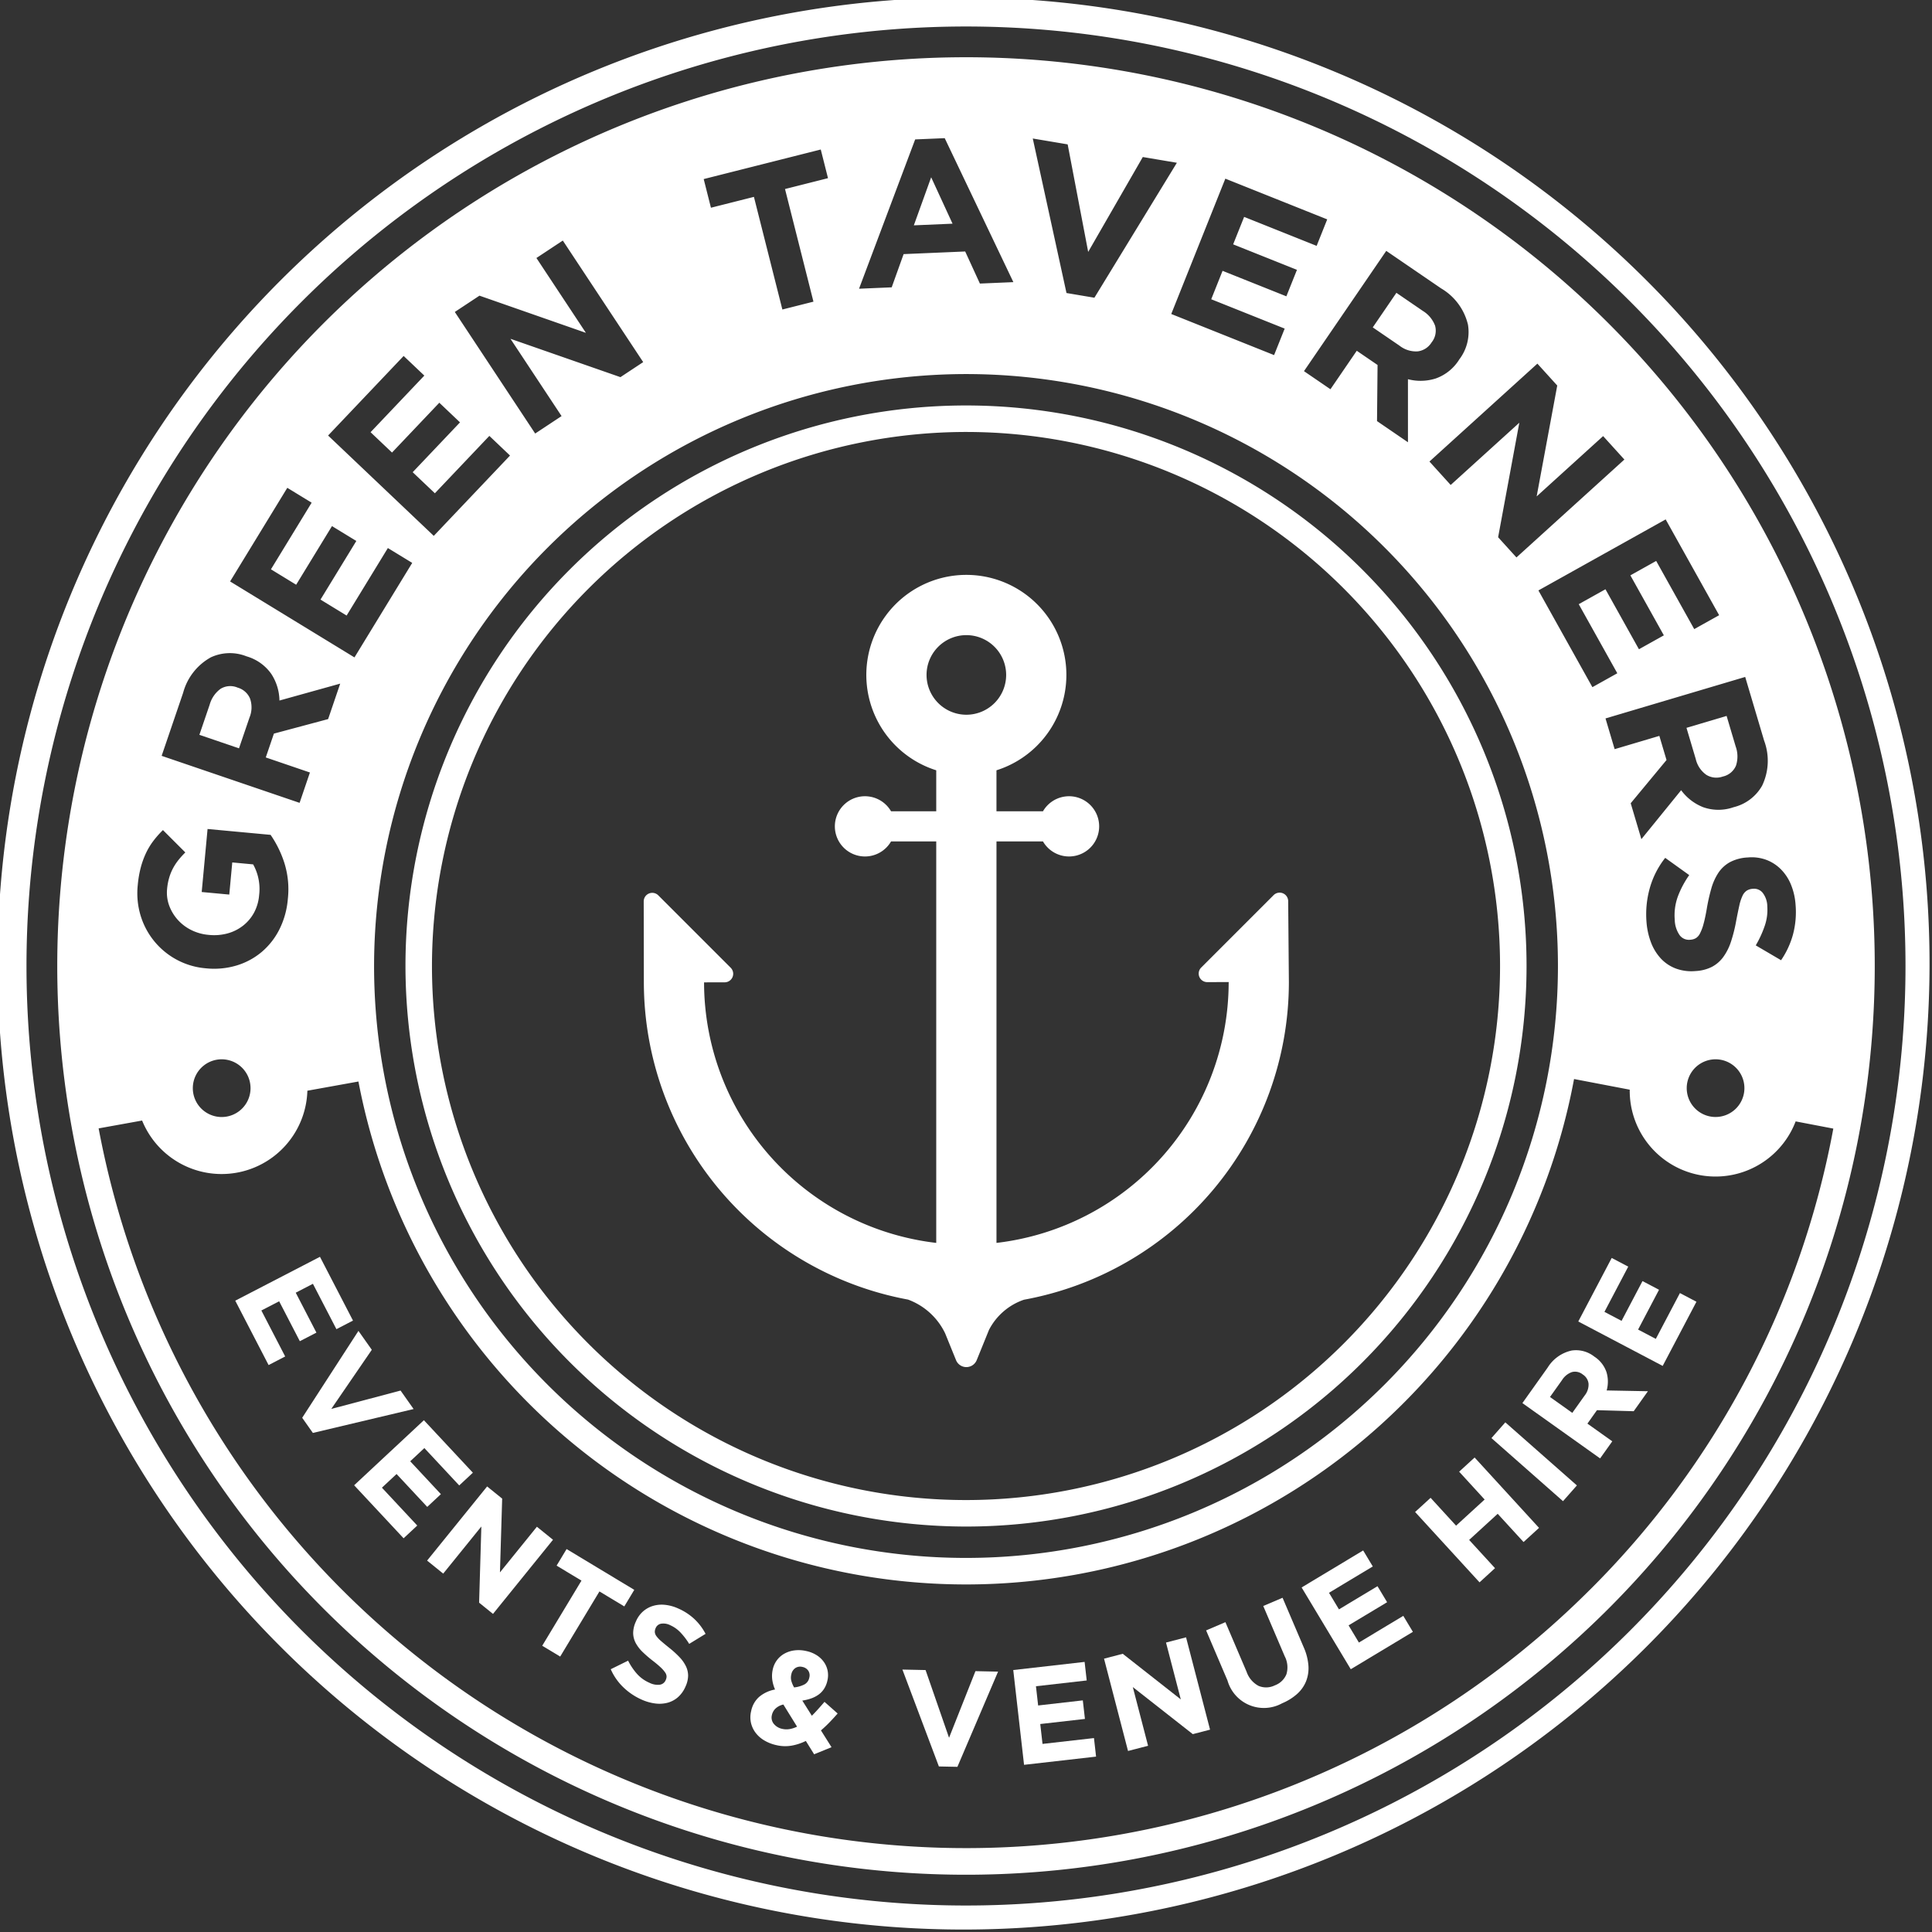
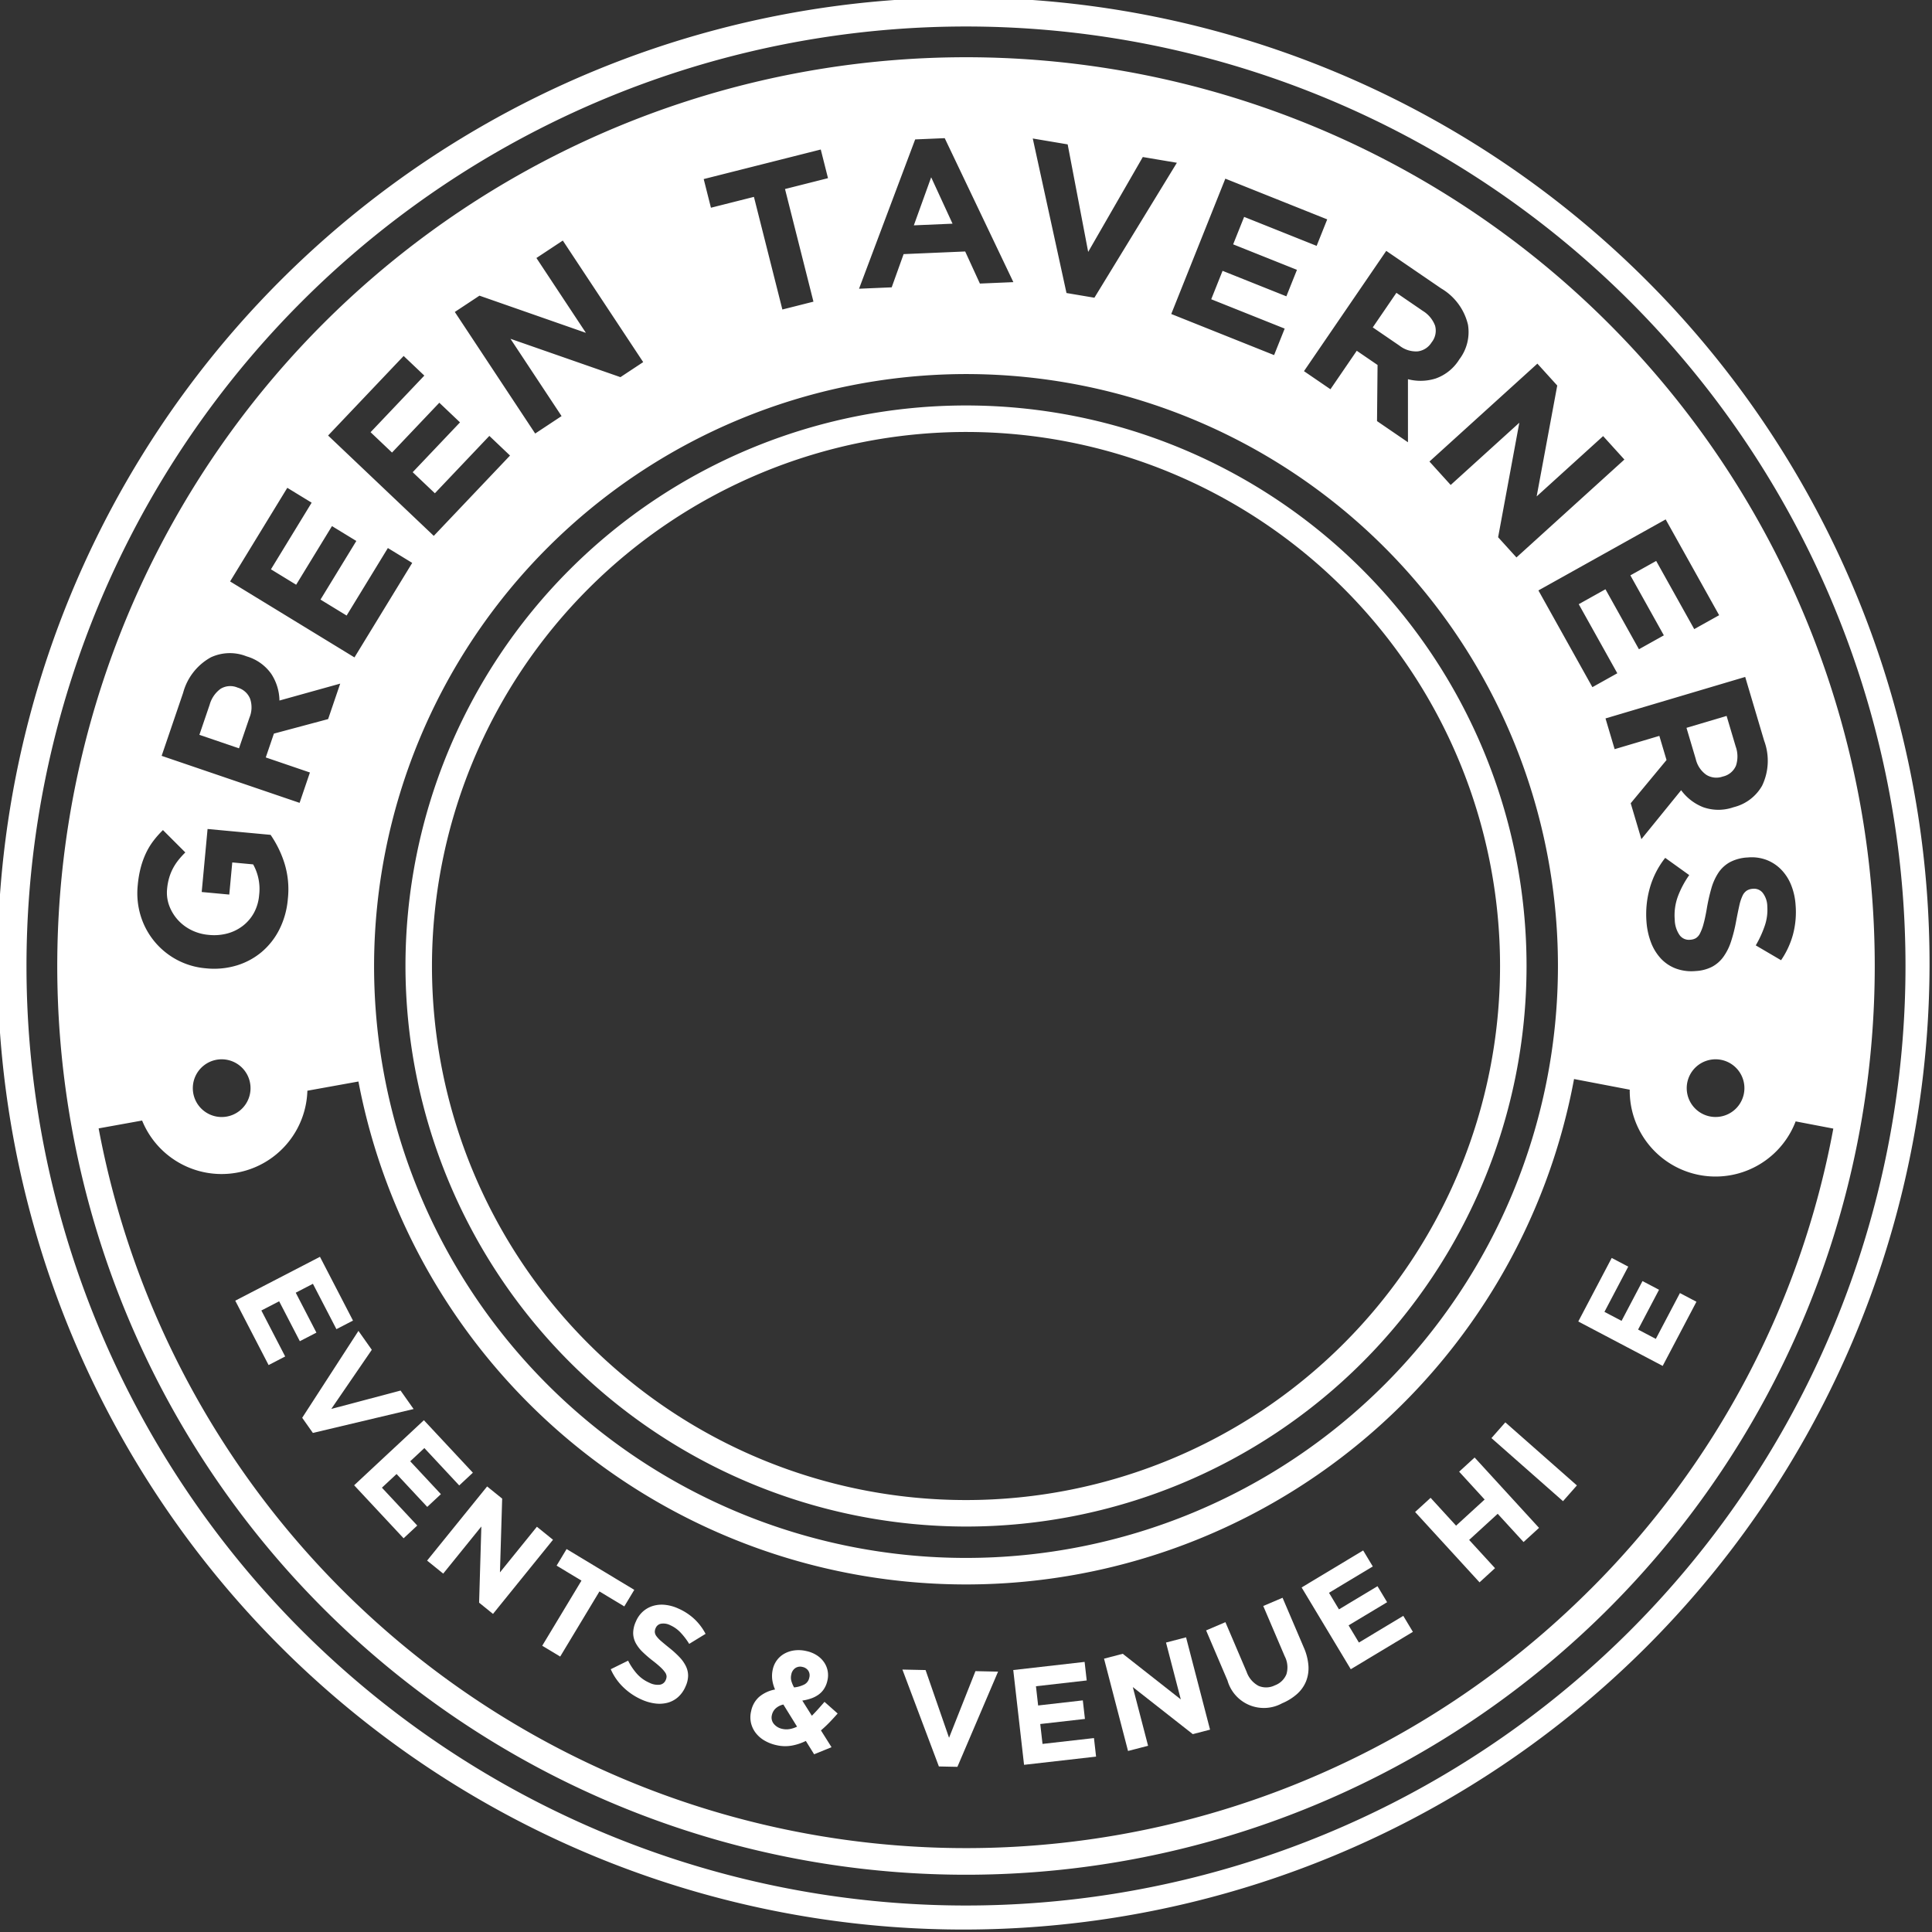
<svg xmlns="http://www.w3.org/2000/svg" id="Layer_1" data-name="Layer 1" viewBox="0 0 129.213 129.213">
  <rect x="0" y="0" width="129.213" height="129.213" fill="#333333" stroke="none" />
  <defs>
    <style>.cls-1{fill:#fff;}</style>
  </defs>
  <title>green-taverns-logo</title>
  <path class="cls-1" d="M15.909,45.993l-.026-.009a1.244,1.244,0,0,0-1.132.085,1.97,1.97,0,0,0-.729,1.061l-.687,2.016,2.649.903.701-2.056a1.781,1.781,0,0,0,.037-1.274A1.273,1.273,0,0,0,15.909,45.993Z" />
  <path class="cls-1" d="M114.119,51.82a1.273,1.273,0,0,0,1.082.122l.027-.008a1.244,1.244,0,0,0,.874-.724,1.968,1.968,0,0,0-.019-1.287l-.607-2.042-2.683.797.619,2.082A1.781,1.781,0,0,0,114.119,51.82Z" />
  <path class="cls-1" d="M95.738,22.912l.016-.023a1.244,1.244,0,0,0,.222-1.114,1.969,1.969,0,0,0-.826-.987l-1.759-1.203L91.811,21.896l1.793,1.226a1.781,1.781,0,0,0,1.218.377A1.273,1.273,0,0,0,95.738,22.912Z" />
  <polygon class="cls-1" points="61.118 15.071 63.706 14.96 62.277 11.857 61.118 15.071" />
  <path class="cls-1" d="M107.583,21.63a60.777,60.777,0,0,0-85.952,85.952A60.777,60.777,0,0,0,107.583,21.63Zm3.867,29.174-.472-1.588-2.99.888-.611-2.055,9.343-2.775,1.269,4.271a3.845,3.845,0,0,1-.139,3.004,3.011,3.011,0,0,1-1.897,1.435l-.027.008a3.057,3.057,0,0,1-2.013-.005,3.346,3.346,0,0,1-1.478-1.137l-2.659,3.274-.714-2.403,2.395-2.89Zm-90.722.861-.691,2.03-9.226-3.144,1.437-4.217a3.846,3.846,0,0,1,1.852-2.37,3.011,3.011,0,0,1,2.378-.072l.026.009a3.057,3.057,0,0,1,1.639,1.169,3.346,3.346,0,0,1,.547,1.782l4.063-1.131-.808,2.372-3.626.971-.009.026-.535,1.568Zm86.49-22.499,1.422,1.568-7.219,6.548-1.226-1.351,1.418-7.659-4.59,4.163L95.602,30.868l7.219-6.548,1.328,1.465-1.377,7.415Zm-13.053.412-2.069-1.415.036-3.753-.023-.016-1.368-.935-1.76,2.574-1.77-1.21,5.502-8.045,3.678,2.515a3.844,3.844,0,0,1,1.787,2.419,3.011,3.011,0,0,1-.568,2.31l-.016.023a3.056,3.056,0,0,1-1.566,1.266,3.347,3.347,0,0,1-1.864.05ZM88.057,16.444,83.208,14.506l-.734,1.836,4.267,1.705-.708,1.771-4.267-1.705L81.007,20.014l4.913,1.963L85.212,23.749,78.334,21l3.617-9.051,6.814,2.723Zm-14.863,3.468-1.867-.315L69.072,9.263l2.334.393,1.372,7.192,3.653-6.346,2.279.384Zm-7.658-.947L64.552,16.819l-4.118.176-.797,2.222-2.184.093,3.754-9.986,1.976-.084,4.592,9.629ZM54.404,20.175l-2.079.525-1.902-7.533-2.875.726-.484-1.917L54.893,9.999l.484,1.917-2.875.726ZM28.379,25.12l-3.595,3.786,1.434,1.361,3.164-3.332,1.383,1.314L27.601,31.581l1.484,1.409,3.643-3.837,1.383,1.314L29.011,35.839l-7.068-6.711,5.053-5.321Zm2.039-4.256,1.649-1.09,7.119,2.487-3.31-5.006,1.765-1.167,5.376,8.13-1.522,1.006-7.354-2.565,3.417,5.169-1.765,1.167ZM11.316,60.567a2.947,2.947,0,0,0,.571.948,3.006,3.006,0,0,0,.903.685,3.205,3.205,0,0,0,1.154.324l.028.003a3.432,3.432,0,0,0,1.25-.101,2.931,2.931,0,0,0,1.036-.519,2.79,2.79,0,0,0,.733-.869,2.988,2.988,0,0,0,.339-1.164A3.375,3.375,0,0,0,16.93,57.81l-1.396-.13-.2,2.149-1.844-.171.392-4.215,4.215.392a7.135,7.135,0,0,1,.923,1.883,5.889,5.889,0,0,1,.231,2.406,5.562,5.562,0,0,1-.567,2.038,4.8,4.8,0,0,1-1.189,1.512,4.716,4.716,0,0,1-1.678.9,5.245,5.245,0,0,1-2.031.189l-.028-.003a4.983,4.983,0,0,1-4.34-3.48,5.174,5.174,0,0,1-.206-2.075,7.196,7.196,0,0,1,.2-1.177,5.69,5.69,0,0,1,.349-.967,4.63,4.63,0,0,1,.496-.821,6.464,6.464,0,0,1,.641-.724l1.497,1.496a5.487,5.487,0,0,0-.468.516,3.644,3.644,0,0,0-.358.547,3.397,3.397,0,0,0-.254.627,3.904,3.904,0,0,0-.14.756A2.494,2.494,0,0,0,11.316,60.567Zm1.58,12.215a1.93,1.93,0,1,1,.643,1.433A1.925,1.925,0,0,1,12.896,72.782Zm2.493-33.895,3.826-6.262,1.628.995-2.722,4.456L19.807,39.107l2.396-3.921,1.628.995L21.435,40.101l1.747,1.067,2.759-4.515,1.628.994-3.862,6.321ZM64.607,25.017A39.589,39.589,0,1,1,25.018,64.607,39.634,39.634,0,0,1,64.607,25.017Zm38.283,14.471,8.511-4.75,3.576,6.407-1.666.93L110.766,37.516l-1.726.964,2.239,4.012-1.666.93-2.239-4.012-1.787.998,2.579,4.62-1.666.93Zm15.308,21.14a1.515,1.515,0,0,0-.312-.92.74.74,0,0,0-.627-.268l-.028.002a.877.877,0,0,0-.403.121.821.821,0,0,0-.289.35,3.09,3.09,0,0,0-.216.667q-.095.42-.216,1.059a10.027,10.027,0,0,1-.341,1.348,3.691,3.691,0,0,1-.512,1.017,2.23,2.23,0,0,1-.755.657,2.719,2.719,0,0,1-1.082.282l-.028.002a3.015,3.015,0,0,1-1.304-.168,2.643,2.643,0,0,1-.998-.662,3.298,3.298,0,0,1-.665-1.077,4.878,4.878,0,0,1-.307-1.427,6.454,6.454,0,0,1,.222-2.208A5.78,5.78,0,0,1,111.37,57.374l1.606,1.153a6.351,6.351,0,0,0-.761,1.431,3.665,3.665,0,0,0-.207,1.558,1.873,1.873,0,0,0,.319,1.017.767.767,0,0,0,.7.319l.028-.002a.846.846,0,0,0,.362-.104.778.778,0,0,0,.277-.314,3.092,3.092,0,0,0,.234-.619q.111-.393.219-1.017a12.184,12.184,0,0,1,.305-1.366,3.766,3.766,0,0,1,.474-1.057,2.223,2.223,0,0,1,.765-.707,2.827,2.827,0,0,1,1.191-.318l.028-.002a2.827,2.827,0,0,1,1.219.16,2.742,2.742,0,0,1,.975.629,3.138,3.138,0,0,1,.676,1.027,4.311,4.311,0,0,1,.309,1.357,5.826,5.826,0,0,1-.175,1.988,5.721,5.721,0,0,1-.796,1.713l-1.692-.993a7.086,7.086,0,0,0,.608-1.329A3.277,3.277,0,0,0,118.198,60.629Zm-5.389,12.153a1.929,1.929,0,1,1,.207.864A1.925,1.925,0,0,1,112.809,72.782Zm-6.48,33.547A59.022,59.022,0,0,1,6.597,75.467l2.907-.525A5.739,5.739,0,0,0,20.557,72.948l3.415-.616a41.363,41.363,0,0,0,81.301-.166l3.724.712a5.738,5.738,0,0,0,11.097,2.121l2.519.482A58.579,58.579,0,0,1,106.33,106.33Z" />
  <polygon class="cls-1" points="20.053 89.7 21.162 89.126 19.779 86.456 20.928 85.861 22.5 88.895 23.608 88.321 21.399 84.056 15.734 86.99 17.964 91.296 19.073 90.721 17.48 87.646 18.67 87.03 20.053 89.7" />
  <polygon class="cls-1" points="26.79 93.001 22.157 94.229 24.866 90.275 23.973 89.01 20.211 94.822 20.925 95.835 27.662 94.237 26.79 93.001" />
  <polygon class="cls-1" points="26.523 98.583 28.574 100.782 29.487 99.93 27.436 97.731 28.382 96.848 30.713 99.347 31.626 98.495 28.35 94.984 23.685 99.336 26.993 102.881 27.906 102.029 25.543 99.497 26.523 98.583" />
  <polygon class="cls-1" points="35.908 102.109 33.437 105.162 33.585 100.228 32.579 99.414 28.565 104.373 29.642 105.244 32.193 102.092 32.043 107.188 32.972 107.939 36.985 102.98 35.908 102.109" />
  <polygon class="cls-1" points="42.421 106.33 37.894 103.601 37.226 104.71 38.889 105.712 36.264 110.068 37.466 110.792 40.091 106.436 41.753 107.438 42.421 106.33" />
  <path class="cls-1" d="M45.35,107.572a2.829,2.829,0,0,0-.879-.24,2.053,2.053,0,0,0-.802.073,1.796,1.796,0,0,0-.664.369,1.851,1.851,0,0,0-.468.655l-.007.017a1.855,1.855,0,0,0-.183.786,1.458,1.458,0,0,0,.173.66,2.466,2.466,0,0,0,.464.599,7.929,7.929,0,0,0,.695.597q.327.254.52.44a2.005,2.005,0,0,1,.285.326.508.508,0,0,1,.096.257.551.551,0,0,1-.052.241l-.007.017a.502.502,0,0,1-.4.306,1.227,1.227,0,0,1-.685-.129A2.397,2.397,0,0,1,42.6,111.946a4.156,4.156,0,0,1-.592-.88l-1.161.572a3.786,3.786,0,0,0,.855,1.221,4.232,4.232,0,0,0,1.207.809,3.195,3.195,0,0,0,.919.262,2.159,2.159,0,0,0,.827-.052,1.731,1.731,0,0,0,.69-.372,1.976,1.976,0,0,0,.499-.701l.007-.017a1.782,1.782,0,0,0,.17-.712,1.46,1.46,0,0,0-.147-.638,2.411,2.411,0,0,0-.43-.609,6.545,6.545,0,0,0-.673-.612q-.332-.267-.545-.451a2.017,2.017,0,0,1-.318-.331.537.537,0,0,1-.113-.274.573.573,0,0,1,.055-.27l.007-.017a.484.484,0,0,1,.348-.279.993.993,0,0,1,.627.103,2.138,2.138,0,0,1,.682.486,4.64,4.64,0,0,1,.58.76l1.095-.671a3.742,3.742,0,0,0-.744-.987A3.825,3.825,0,0,0,45.35,107.572Z" />
  <path class="cls-1" d="M56.022,114.6,55.143,113.821q-.216.25-.428.487-.213.237-.418.442l-.639-1.014a3.245,3.245,0,0,0,.594-.145,1.944,1.944,0,0,0,.492-.253,1.436,1.436,0,0,0,.369-.388,1.66,1.66,0,0,0,.222-.543l.004-.018a1.549,1.549,0,0,0,.015-.641,1.519,1.519,0,0,0-.243-.579,1.702,1.702,0,0,0-.475-.458,2.087,2.087,0,0,0-.692-.284,2.246,2.246,0,0,0-.836-.045,1.86,1.86,0,0,0-.674.23,1.57,1.57,0,0,0-.483.437,1.593,1.593,0,0,0-.264.585l-.004.018a1.974,1.974,0,0,0-.039.645,2.43,2.43,0,0,0,.192.698,2.287,2.287,0,0,0-1.054.485,1.709,1.709,0,0,0-.542.947l-.004.018a1.727,1.727,0,0,0-.01.783,1.748,1.748,0,0,0,.312.664,2.002,2.002,0,0,0,.58.51,2.716,2.716,0,0,0,.798.312,2.569,2.569,0,0,0,1.034.034,3.546,3.546,0,0,0,.945-.313l.554.892,1.164-.474-.707-1.123q.301-.258.583-.55Q55.769,114.889,56.022,114.6Zm-3.101-2.602.004-.018a.655.655,0,0,1,.268-.42.592.592,0,0,1,.479-.073.606.606,0,0,1,.387.251.568.568,0,0,1,.068.46l-.004.018a.645.645,0,0,1-.319.437,1.926,1.926,0,0,1-.695.202,1.905,1.905,0,0,1-.19-.459A.869.869,0,0,1,52.921,111.999Zm-.112,3.643a1.225,1.225,0,0,1-.479-.011.981.981,0,0,1-.581-.342.666.666,0,0,1-.124-.584l.004-.018a.846.846,0,0,1,.234-.414A1.123,1.123,0,0,1,52.392,114l.916,1.479A1.884,1.884,0,0,1,52.809,115.642Z" />
  <polygon class="cls-1" points="63.473 116.223 61.903 111.694 60.354 111.661 62.793 118.141 64.032 118.167 66.751 111.8 65.238 111.767 63.473 116.223" />
  <polygon class="cls-1" points="69.724 116.634 69.573 115.303 72.561 114.963 72.419 113.722 69.431 114.063 69.285 112.777 72.68 112.39 72.539 111.149 67.767 111.693 68.489 118.032 73.306 117.483 73.165 116.243 69.724 116.634" />
  <polygon class="cls-1" points="77.983 109.854 78.972 113.656 75.09 110.606 73.838 110.932 75.443 117.106 76.784 116.758 75.763 112.832 79.774 115.98 80.929 115.68 79.324 109.505 77.983 109.854" />
  <path class="cls-1" d="M87.192,110.17l-1.414-3.311-1.291.551,1.435,3.361a1.608,1.608,0,0,1,.116,1.199,1.329,1.329,0,0,1-.78.749,1.305,1.305,0,0,1-1.086.033,1.689,1.689,0,0,1-.799-.942l-1.417-3.319-1.291.551,1.431,3.352a2.529,2.529,0,0,0,3.653,1.522,3.566,3.566,0,0,0,.995-.618,2.294,2.294,0,0,0,.602-.842,2.393,2.393,0,0,0,.163-1.046A3.698,3.698,0,0,0,87.192,110.17Z" />
  <polygon class="cls-1" points="90.884 109.854 90.194 108.705 92.771 107.156 92.128 106.086 89.55 107.635 88.884 106.526 91.813 104.765 91.169 103.695 87.053 106.17 90.34 111.638 94.495 109.139 93.852 108.069 90.884 109.854" />
  <polygon class="cls-1" points="97.588 98.427 99.293 100.289 97.383 102.037 95.679 100.175 94.643 101.123 98.952 105.828 99.987 104.88 98.257 102.991 100.166 101.243 101.896 103.132 102.931 102.185 98.623 97.479 97.588 98.427" />
  <rect class="cls-1" x="101.903" y="94.574" width="1.404" height="6.38" transform="translate(-38.58 110.098) rotate(-48.609)" />
-   <path class="cls-1" d="M107.444,91.775a1.999,1.999,0,0,0-.809-1.04l-.015-.011a1.97,1.97,0,0,0-1.505-.4,2.517,2.517,0,0,0-1.605,1.139l-1.691,2.376,5.197,3.7.814-1.143-1.663-1.184.629-.884.011-.015,2.456.07.951-1.337-2.76-.052A2.19,2.19,0,0,0,107.444,91.775Zm-1.463,1.56-.825,1.158-1.492-1.062.809-1.136a1.289,1.289,0,0,1,.656-.529.814.814,0,0,1,.726.159l.015.011a.833.833,0,0,1,.373.607A1.165,1.165,0,0,1,105.981,93.335Z" />
  <polygon class="cls-1" points="110.742 89.545 109.556 88.922 110.956 86.26 109.851 85.679 108.451 88.34 107.306 87.738 108.897 84.713 107.792 84.132 105.556 88.382 111.201 91.353 113.459 87.062 112.354 86.481 110.742 89.545" />
  <path class="cls-1" d="M110.29,18.923a64.607,64.607,0,1,0-91.367,91.368,64.607,64.607,0,0,0,91.367-91.368Zm-1.253,90.115A62.834,62.834,0,1,1,20.176,20.176a62.834,62.834,0,0,1,88.861,88.861Z" />
  <path class="cls-1" d="M64.607,102.096A37.489,37.489,0,1,0,27.118,64.607,37.532,37.532,0,0,0,64.607,102.096Zm0-73.206a35.717,35.717,0,1,1-35.717,35.717A35.757,35.757,0,0,1,64.607,28.89Z" />
-   <path class="cls-1" d="M60.73,86.917a4.461,4.461,0,0,1,2.481,2.256l.728,1.793a.747.747,0,0,0,1.384,0l.819-2.018a4.133,4.133,0,0,1,2.341-2.022,21.606,21.606,0,0,0,17.718-21.225l-.047-5.43a.571.571,0,0,0-.974-.404l-4.844,4.844a.571.571,0,0,0,.405.974l1.433-.004.028.019h-.028a17.567,17.567,0,0,1-15.529,17.426v-26.852h3.109a2.014,2.014,0,1,0,0-2.014H66.644v-2.742a6.69,6.69,0,1,0-4.028,0v2.742H59.594a2.014,2.014,0,1,0,0,2.014h3.022v26.852A17.567,17.567,0,0,1,47.088,65.701l1.377-.003a.571.571,0,0,0,.405-.974l-4.844-4.844a.571.571,0,0,0-.974.404l.009,5.418A21.605,21.605,0,0,0,60.73,86.917Zm1.238-41.777a2.662,2.662,0,1,1,2.662,2.662A2.665,2.665,0,0,1,61.968,45.14Z" />
</svg>